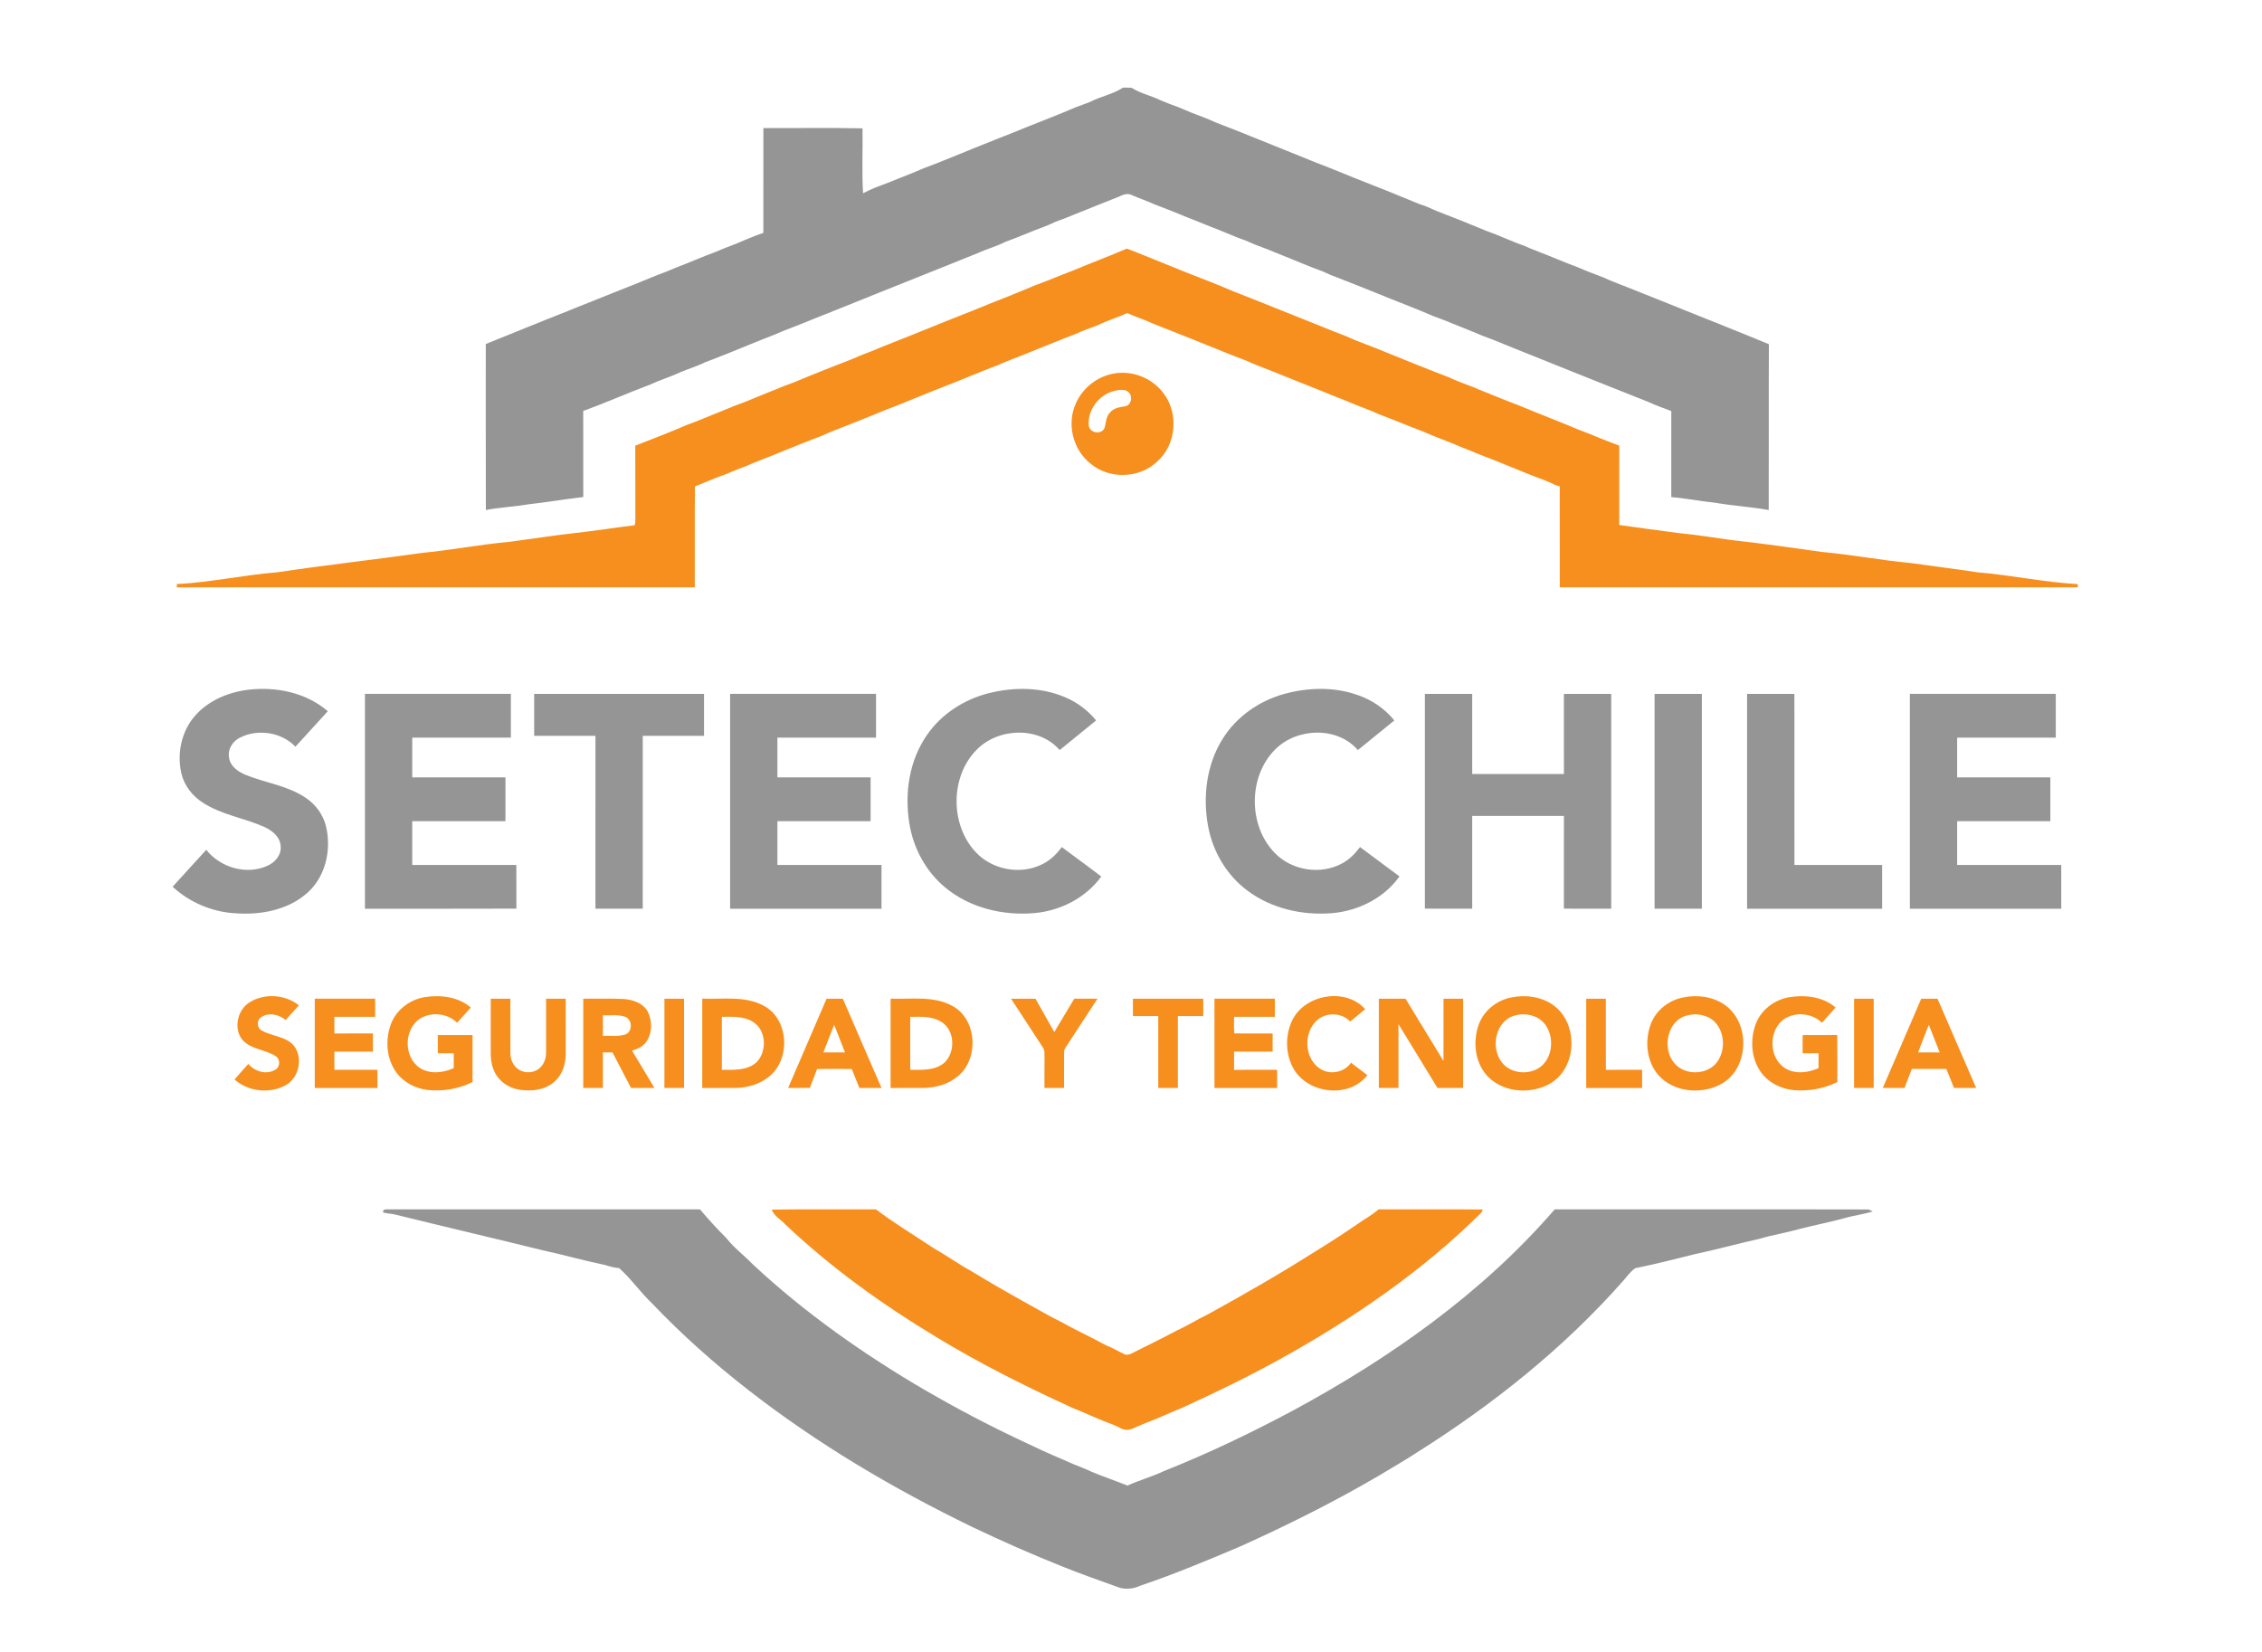
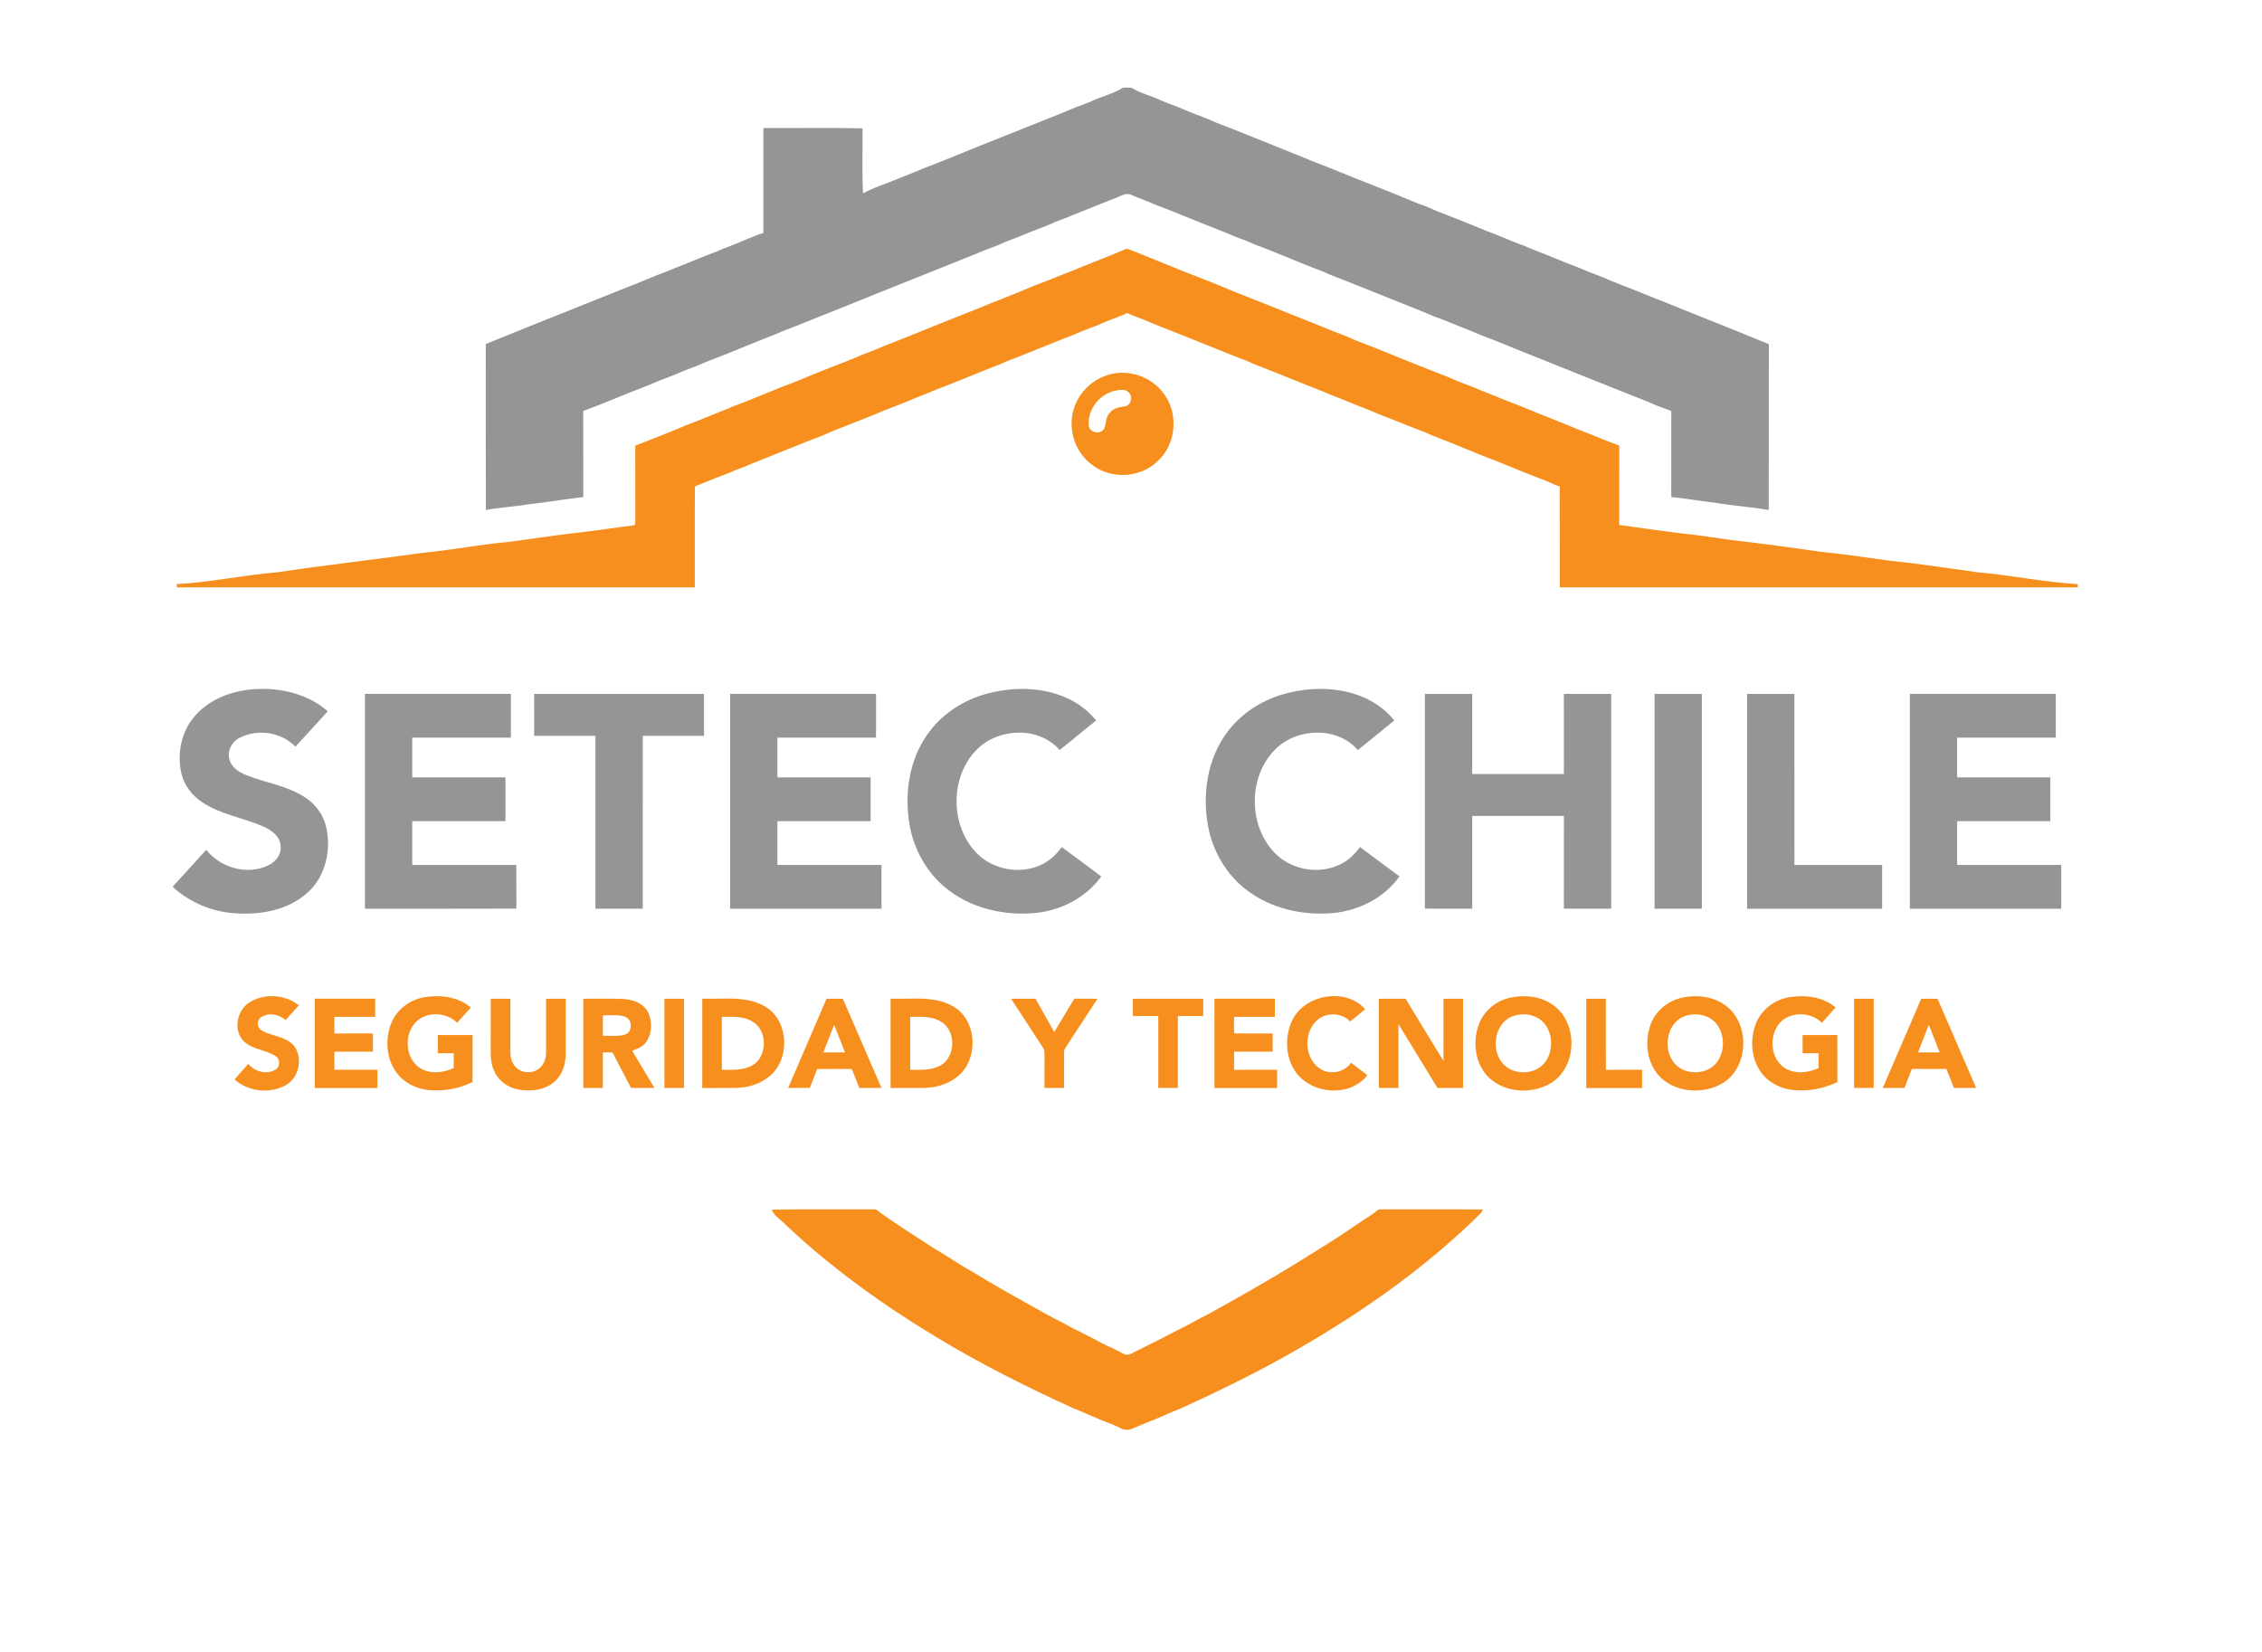
<svg xmlns="http://www.w3.org/2000/svg" width="1369pt" height="1000pt" viewBox="0 0 1369 1000" version="1.1">
  <g id="#969596ff">
    <path fill="#969596" opacity="1.00" d=" M 679.64 53.05 C 681.34 53.02 683.05 53.03 684.76 53.07 C 690.19 56.61 696.69 57.83 702.43 60.72 C 705.90 62.23 709.47 63.50 713.02 64.81 C 714.51 65.47 716.01 66.11 717.54 66.71 C 722.13 68.79 726.95 70.27 731.58 72.28 C 736.77 74.71 742.22 76.52 747.53 78.68 C 763.80 85.29 780.15 91.73 796.42 98.38 C 800.08 99.87 803.83 101.16 807.47 102.73 C 823.31 109.29 839.39 115.28 855.19 121.94 C 857.58 122.99 860.04 123.94 862.56 124.69 C 864.89 125.67 867.18 126.73 869.52 127.73 C 879.58 131.58 889.59 135.57 899.53 139.73 C 907.30 142.43 914.70 146.09 922.49 148.76 C 924.78 149.83 927.13 150.79 929.50 151.70 C 938.06 154.94 946.43 158.65 955.02 161.82 C 956.50 162.47 958.00 163.11 959.52 163.71 C 964.44 165.83 969.60 167.35 974.42 169.73 C 979.42 171.80 984.51 173.64 989.52 175.69 C 997.87 178.98 1006.16 182.42 1014.53 185.68 C 1015.84 186.23 1017.18 186.76 1018.51 187.32 C 1035.87 194.29 1053.27 201.18 1070.56 208.35 C 1070.40 241.80 1070.59 275.26 1070.46 308.72 C 1059.73 306.75 1048.78 306.19 1038.03 304.29 C 1029.14 303.38 1020.36 301.61 1011.48 300.88 C 1011.53 283.53 1011.47 266.17 1011.50 248.82 C 1006.87 246.93 1002.07 245.47 997.58 243.28 C 982.50 237.38 967.52 231.26 952.46 225.30 C 936.20 218.70 919.84 212.31 903.61 205.63 C 901.57 204.81 899.52 204.07 897.47 203.32 C 889.57 199.94 881.53 196.92 873.60 193.62 C 871.57 192.81 869.52 192.07 867.47 191.34 C 856.46 186.55 845.18 182.40 834.09 177.81 C 824.37 173.91 814.66 169.99 804.89 166.24 C 803.43 165.55 801.97 164.88 800.50 164.26 C 792.05 161.22 783.81 157.61 775.47 154.30 C 773.81 153.61 772.15 152.94 770.48 152.29 C 765.88 150.22 761.01 148.84 756.44 146.70 C 753.19 145.13 749.67 144.23 746.40 142.72 C 744.43 141.89 742.46 141.07 740.48 140.30 C 732.10 137.05 723.83 133.58 715.47 130.31 C 709.90 127.92 704.21 125.84 698.58 123.64 C 694.07 121.51 689.29 120.02 684.75 117.98 C 681.95 116.58 679.07 118.19 676.51 119.32 C 668.14 122.55 659.86 125.99 651.53 129.30 C 647.25 131.08 642.95 132.79 638.58 134.33 C 633.09 137.10 627.16 138.83 621.53 141.30 C 617.25 143.08 612.93 144.74 608.58 146.34 C 603.10 149.15 597.11 150.72 591.54 153.30 C 564.93 164.09 538.21 174.57 511.61 185.37 C 501.58 189.32 491.61 193.40 481.58 197.38 C 477.54 199.01 473.42 200.43 469.47 202.28 C 459.42 206.14 449.50 210.29 439.53 214.31 C 435.24 216.07 430.88 217.63 426.58 219.35 C 421.05 222.05 415.09 223.68 409.53 226.31 C 404.26 228.59 398.74 230.25 393.57 232.74 C 379.95 237.84 366.66 243.77 352.98 248.73 C 353.02 266.10 352.99 283.47 353.00 300.85 C 341.80 302.14 330.68 304.05 319.48 305.29 C 311.04 306.76 302.45 307.08 294.05 308.71 C 293.93 275.21 294.04 241.72 294.00 208.23 C 310.51 201.61 326.94 194.79 343.51 188.32 C 344.83 187.77 346.16 187.23 347.48 186.69 C 357.50 182.72 367.47 178.66 377.48 174.69 C 386.24 171.42 394.72 167.49 403.52 164.33 C 405.16 163.62 406.81 162.94 408.47 162.25 C 416.88 159.09 425.08 155.39 433.53 152.32 C 439.11 149.74 445.02 147.98 450.58 145.36 C 454.38 143.91 458.08 142.17 461.99 141.01 C 462.01 119.84 461.99 98.67 462.01 77.49 C 482.00 77.62 502.01 77.25 522.01 77.68 C 522.20 90.77 521.57 103.90 522.33 116.98 C 524.67 115.80 527.04 114.66 529.46 113.65 C 535.50 111.45 541.45 109.01 547.42 106.63 C 551.44 105.00 555.49 103.43 559.46 101.67 C 568.25 98.50 576.81 94.76 585.49 91.32 C 586.81 90.77 588.13 90.24 589.47 89.69 C 598.17 86.28 606.78 82.68 615.50 79.32 C 616.81 78.77 618.13 78.24 619.46 77.69 C 630.14 73.38 640.91 69.32 651.48 64.75 C 654.17 63.73 656.90 62.83 659.57 61.75 C 666.05 58.36 673.50 57.09 679.64 53.05 Z" />
-     <path fill="#969596" opacity="1.00" d=" M 231.92 733.91 C 231.46 731.76 233.45 732.01 234.92 732.00 C 297.82 732.00 360.73 732.00 423.63 732.00 C 428.72 738.00 434.00 743.82 439.59 749.38 C 444.22 755.32 450.32 759.80 455.52 765.19 C 487.23 794.82 522.96 819.87 560.38 841.73 C 578.99 852.48 598.01 862.54 617.47 871.69 C 626.27 875.89 635.11 880.04 644.12 883.78 C 647.88 885.55 651.74 887.07 655.59 888.61 C 657.22 889.26 658.84 889.95 660.42 890.72 C 667.64 893.78 675.10 896.26 682.37 899.19 C 689.63 895.88 697.37 893.77 704.57 890.36 C 731.29 879.73 757.25 867.26 782.61 853.73 C 841.35 821.96 897.08 782.75 940.95 731.99 C 1004.28 732.06 1067.61 731.90 1130.94 732.06 C 1131.56 732.35 1132.80 732.93 1133.43 733.22 C 1127.94 735.05 1122.07 735.63 1116.50 737.27 C 1107.59 739.70 1098.53 741.50 1089.58 743.73 C 1081.42 746.13 1072.97 747.39 1064.83 749.84 C 1051.83 752.70 1039.01 756.33 1025.99 759.05 C 1013.92 762.03 1001.85 765.19 989.67 767.61 C 986.77 769.63 984.74 772.56 982.45 775.18 C 946.41 816.03 903.38 850.30 857.38 879.26 C 849.85 884.15 842.09 888.65 834.39 893.26 C 807.17 909.21 778.89 923.31 750.13 936.23 C 730.29 944.62 710.41 952.95 689.99 959.83 C 686.26 961.60 681.99 962.06 677.98 961.14 C 666.29 956.89 654.52 952.86 642.98 948.18 C 624.55 940.83 606.39 932.80 588.47 924.27 C 540.66 901.08 494.64 873.90 452.71 841.19 C 432.23 825.24 412.78 807.95 394.86 789.15 C 387.71 782.38 382.07 774.14 374.74 767.57 C 371.89 767.37 369.13 766.60 366.43 765.73 C 353.67 763.10 341.14 759.54 328.42 756.76 C 298.62 749.41 268.73 742.44 238.92 735.08 C 236.61 734.54 234.20 734.57 231.92 733.91 Z" />
  </g>
  <g id="#f78f1eff">
    <path fill="#f78f1e" opacity="1.00" d=" M 649.48 163.71 C 660.23 159.16 671.20 155.14 681.91 150.49 C 686.46 152.04 690.89 154.03 695.39 155.76 C 701.07 158.14 706.82 160.35 712.53 162.69 C 713.84 163.24 715.17 163.77 716.49 164.33 C 726.56 168.22 736.63 172.12 746.55 176.38 C 765.27 183.65 783.84 191.31 802.52 198.69 C 808.15 201.17 814.06 202.97 819.60 205.65 C 823.88 207.39 828.21 209.01 832.53 210.67 C 847.17 216.64 861.83 222.59 876.58 228.26 C 881.75 230.74 887.20 232.57 892.53 234.67 C 893.37 235.05 894.23 235.44 895.11 235.82 C 902.62 238.69 909.98 241.97 917.54 244.72 C 918.85 245.25 920.18 245.76 921.51 246.30 C 932.44 250.94 943.59 255.05 954.52 259.71 C 963.07 262.91 971.43 266.63 980.02 269.73 C 979.97 285.74 980.02 301.75 979.99 317.76 C 992.11 319.51 1004.26 321.10 1016.41 322.69 C 1026.96 323.72 1037.43 325.43 1047.94 326.89 C 1066.31 328.91 1084.62 331.52 1102.92 334.10 C 1120.58 335.71 1138.04 339.07 1155.71 340.70 C 1169.44 342.65 1183.20 344.30 1196.91 346.41 C 1217.18 348.10 1237.19 352.45 1257.50 353.54 L 1257.52 355.50 C 1153.01 355.51 1048.51 355.49 944.01 355.51 C 943.98 335.13 944.03 314.75 943.98 294.37 C 943.38 294.20 942.18 293.86 941.58 293.69 C 937.34 291.56 932.89 289.91 928.45 288.27 C 926.79 287.60 925.13 286.94 923.46 286.31 C 915.13 282.96 906.86 279.47 898.47 276.28 C 896.80 275.61 895.13 274.94 893.46 274.31 C 889.50 272.52 885.37 271.12 881.40 269.37 C 874.81 266.55 868.00 264.26 861.48 261.27 C 852.42 257.88 843.51 254.10 834.45 250.70 C 830.19 248.69 825.77 247.09 821.39 245.38 C 816.00 243.10 810.55 240.95 805.10 238.83 C 803.88 238.30 802.68 237.77 801.47 237.29 C 791.43 233.39 781.46 229.33 771.48 225.29 C 766.81 223.38 762.05 221.70 757.42 219.72 C 753.88 217.97 750.12 216.77 746.46 215.31 C 744.81 214.62 743.15 213.95 741.49 213.32 C 726.83 207.39 712.15 201.49 697.42 195.72 C 692.49 193.33 687.18 191.84 682.22 189.50 C 676.45 192.18 670.29 193.93 664.58 196.75 C 659.85 198.51 655.11 200.26 650.51 202.33 C 641.79 205.62 633.23 209.28 624.55 212.66 C 623.21 213.21 621.86 213.75 620.53 214.31 C 615.23 216.48 609.79 218.32 604.59 220.73 C 601.26 222.09 597.86 223.29 594.54 224.65 C 593.20 225.21 591.85 225.75 590.53 226.31 C 581.87 229.79 573.25 233.34 564.54 236.66 C 563.20 237.21 561.85 237.75 560.53 238.31 C 552.17 241.57 543.96 245.20 535.52 248.27 C 534.00 248.88 532.50 249.53 531.00 250.20 C 522.49 253.51 514.06 257.06 505.51 260.29 C 502.82 261.31 500.22 262.54 497.59 263.69 C 483.48 268.97 469.64 274.95 455.58 280.37 C 451.36 282.42 446.83 283.73 442.55 285.66 C 441.21 286.22 439.86 286.76 438.54 287.33 C 436.47 288.07 434.41 288.81 432.38 289.63 C 430.11 290.54 427.86 291.48 425.59 292.38 C 423.95 293.10 422.28 293.75 420.61 294.38 C 420.36 314.75 420.57 335.13 420.50 355.50 C 316.02 355.52 211.55 355.47 107.07 355.52 C 107.04 355.02 106.99 354.03 106.97 353.53 C 127.40 352.50 147.52 347.99 167.93 346.38 C 197.10 341.99 226.40 338.77 255.61 334.64 C 273.15 332.97 290.51 329.56 308.08 327.99 C 321.25 326.25 334.40 324.18 347.61 322.67 C 359.79 321.35 371.88 319.38 384.02 317.92 C 384.70 316.75 384.42 315.31 384.52 314.03 C 384.46 299.27 384.53 284.50 384.48 269.74 C 394.84 265.66 405.27 261.74 415.47 257.29 C 417.18 256.65 418.90 256.06 420.59 255.38 C 427.20 252.62 433.88 250.05 440.50 247.31 C 441.82 246.76 443.14 246.23 444.46 245.67 C 446.52 244.93 448.58 244.18 450.62 243.37 C 458.53 240.04 466.56 236.97 474.49 233.67 C 476.53 232.92 478.58 232.18 480.61 231.38 C 486.86 228.69 493.20 226.25 499.50 223.68 C 501.48 222.92 503.45 222.10 505.45 221.33 C 509.48 219.87 513.44 218.21 517.43 216.63 C 521.67 214.57 526.21 213.25 530.50 211.32 C 531.82 210.76 533.16 210.22 534.48 209.67 C 552.87 202.49 571.10 194.89 589.48 187.70 C 601.75 182.59 614.21 177.98 626.41 172.70 C 634.18 169.92 641.76 166.62 649.48 163.71 Z" />
    <path fill="#f78f1e" opacity="1.00" d=" M 671.45 226.69 C 683.33 223.32 696.86 228.09 704.15 238.01 C 713.50 250.05 711.95 269.21 700.39 279.31 C 689.74 289.64 671.51 290.26 660.16 280.74 C 649.13 272.24 645.31 255.95 651.46 243.45 C 655.27 235.30 662.78 229.05 671.45 226.69 M 674.42 236.59 C 665.12 238.82 657.86 248.34 658.99 257.97 C 659.95 262.14 666.23 263.17 668.33 259.35 C 669.55 256.22 669.11 252.35 671.71 249.80 C 673.91 246.92 677.63 246.44 680.96 245.92 C 684.56 245.31 685.75 240.18 683.29 237.68 C 681.06 235.16 677.30 235.98 674.42 236.59 Z" />
    <path fill="#f78f1e" opacity="1.00" d=" M 150.86 606.81 C 159.84 601.00 172.56 601.83 180.88 608.51 C 178.24 611.50 175.51 614.42 172.86 617.41 C 168.84 613.91 162.44 612.57 157.90 615.82 C 155.17 617.67 155.51 622.15 158.36 623.72 C 164.60 627.34 172.97 627.14 177.91 632.99 C 183.55 640.32 181.00 652.45 172.84 656.89 C 163.14 662.19 150.23 660.74 141.94 653.40 C 144.63 650.19 147.50 647.13 150.26 643.98 C 154.16 648.50 161.17 650.75 166.54 647.49 C 169.67 645.86 169.77 641.04 166.79 639.22 C 160.47 635.14 151.79 635.29 146.64 629.29 C 141.23 622.49 143.66 611.41 150.86 606.81 Z" />
    <path fill="#f78f1e" opacity="1.00" d=" M 236.56 619.93 C 239.76 611.22 248.04 605.00 257.09 603.53 C 266.66 602.05 277.38 603.29 284.95 609.83 C 282.20 612.92 279.40 615.97 276.66 619.07 C 270.95 613.34 261.33 612.31 254.43 616.41 C 244.18 622.80 244.14 640.25 254.44 646.61 C 260.56 650.33 268.34 649.34 274.60 646.50 C 274.63 643.49 274.62 640.49 274.62 637.50 C 271.40 637.50 268.19 637.50 264.97 637.50 C 264.97 633.83 264.96 630.16 264.98 626.49 C 271.98 626.50 278.99 626.50 286.00 626.49 C 286.01 635.97 285.99 645.45 286.00 654.93 C 277.65 659.06 268.12 660.73 258.86 659.73 C 251.24 658.85 243.82 654.95 239.45 648.54 C 233.80 640.28 233.13 629.18 236.56 619.93 Z" />
    <path fill="#f78f1e" opacity="1.00" d=" M 781.67 618.46 C 788.80 601.98 814.20 597.26 826.24 610.84 C 823.22 613.32 820.20 615.81 817.18 618.30 C 811.91 612.74 802.40 612.56 796.85 617.76 C 788.68 625.34 789.43 640.81 799.00 646.93 C 805.01 650.82 813.60 649.14 817.68 643.24 C 820.94 645.78 824.29 648.22 827.55 650.77 C 816.61 665.02 791.76 662.18 782.97 647.01 C 778.02 638.45 777.73 627.46 781.67 618.46 Z" />
    <path fill="#f78f1e" opacity="1.00" d=" M 914.58 603.74 C 923.35 601.94 933.11 603.20 940.42 608.64 C 955.28 619.66 954.54 645.92 938.58 655.62 C 927.27 662.34 911.33 661.58 901.45 652.58 C 892.69 644.44 890.99 630.75 895.07 619.88 C 898.16 611.54 905.93 605.45 914.58 603.74 M 917.39 614.53 C 905.24 617.27 901.75 633.90 908.94 643.02 C 913.91 649.50 923.83 650.74 930.74 646.79 C 939.58 641.63 941.06 628.54 935.45 620.50 C 931.54 614.83 923.86 612.86 917.39 614.53 Z" />
    <path fill="#f78f1e" opacity="1.00" d=" M 1018.50 603.76 C 1027.27 601.93 1037.04 603.17 1044.36 608.60 C 1059.30 619.61 1058.56 645.99 1042.51 655.66 C 1031.22 662.33 1015.33 661.56 1005.47 652.59 C 996.70 644.46 994.99 630.77 999.06 619.91 C 1002.14 611.58 1009.87 605.48 1018.50 603.76 M 1021.37 614.54 C 1008.97 617.36 1005.62 634.60 1013.41 643.59 C 1019.92 651.26 1033.72 650.80 1039.49 642.44 C 1044.10 635.68 1043.87 625.76 1038.60 619.42 C 1034.49 614.52 1027.41 613.01 1021.37 614.54 Z" />
    <path fill="#f78f1e" opacity="1.00" d=" M 1062.58 619.87 C 1065.80 611.18 1074.07 604.99 1083.12 603.53 C 1092.67 602.05 1103.39 603.29 1110.95 609.83 C 1108.19 612.92 1105.39 615.97 1102.66 619.07 C 1096.94 613.34 1087.30 612.31 1080.40 616.43 C 1070.17 622.84 1070.15 640.27 1080.45 646.62 C 1086.56 650.33 1094.35 649.34 1100.61 646.50 C 1100.62 643.49 1100.62 640.49 1100.62 637.50 C 1097.40 637.50 1094.18 637.50 1090.97 637.50 C 1090.96 633.83 1090.96 630.16 1090.98 626.50 C 1097.97 626.48 1104.96 626.53 1111.96 626.46 C 1112.05 635.95 1111.97 645.44 1112.00 654.93 C 1103.95 658.92 1094.82 660.58 1085.88 659.84 C 1078.14 659.18 1070.49 655.49 1065.87 649.13 C 1059.81 640.82 1059.04 629.35 1062.58 619.87 Z" />
    <path fill="#f78f1e" opacity="1.00" d=" M 190.50 604.47 C 202.68 604.47 214.87 604.47 227.06 604.47 C 227.06 608.13 227.06 611.80 227.06 615.47 C 218.83 615.47 210.60 615.47 202.38 615.47 C 202.38 618.82 202.38 622.17 202.38 625.53 C 210.15 625.51 217.92 625.56 225.69 625.51 C 225.73 629.18 225.72 632.85 225.72 636.53 C 217.94 636.52 210.16 636.53 202.38 636.53 C 202.37 640.19 202.38 643.86 202.38 647.53 C 211.06 647.53 219.75 647.53 228.44 647.53 C 228.44 651.19 228.44 654.86 228.44 658.53 C 215.79 658.53 203.14 658.53 190.50 658.53 C 190.50 640.51 190.50 622.49 190.50 604.47 Z" />
    <path fill="#f78f1e" opacity="1.00" d=" M 425.01 604.46 C 437.41 604.96 450.79 602.57 462.20 608.75 C 477.68 616.88 478.71 641.66 465.04 651.98 C 459.38 656.41 452.13 658.41 445.02 658.51 C 438.35 658.57 431.68 658.50 425.01 658.54 C 424.99 640.51 425.00 622.49 425.01 604.46 M 436.88 615.47 C 436.87 626.16 436.87 636.84 436.88 647.53 C 444.02 647.55 452.29 648.13 457.93 642.88 C 464.37 636.29 463.84 623.33 455.56 618.44 C 450.00 614.92 443.16 615.46 436.88 615.47 Z" />
    <path fill="#f78f1e" opacity="1.00" d=" M 539.00 604.47 C 551.42 604.95 564.83 602.57 576.24 608.78 C 591.68 616.93 592.69 641.66 579.04 651.98 C 573.40 656.40 566.16 658.40 559.07 658.51 C 552.38 658.57 545.69 658.50 539.00 658.53 C 538.99 640.51 539.01 622.49 539.00 604.47 M 550.88 615.47 C 550.87 626.16 550.87 636.84 550.88 647.53 C 557.79 647.54 565.63 648.10 571.33 643.42 C 578.43 637.08 578.06 623.51 569.60 618.46 C 564.03 614.92 557.18 615.46 550.88 615.47 Z" />
    <path fill="#f78f1e" opacity="1.00" d=" M 650.17 604.48 C 654.85 604.51 659.54 604.49 664.23 604.50 C 657.94 614.13 651.67 623.79 645.33 633.40 C 644.66 634.46 643.85 635.57 644.02 636.93 C 643.94 644.11 644.03 651.31 644.00 658.50 C 640.04 658.50 636.08 658.50 632.12 658.50 C 632.13 652.34 632.10 646.19 632.15 640.04 C 632.06 637.95 632.47 635.65 631.09 633.89 C 624.69 624.10 618.28 614.31 611.90 604.50 C 616.83 604.49 621.77 604.49 626.70 604.51 C 630.47 611.24 634.27 617.95 638.06 624.67 C 642.10 617.94 646.09 611.18 650.17 604.48 Z" />
    <path fill="#f78f1e" opacity="1.00" d=" M 685.65 604.50 C 699.84 604.50 714.03 604.48 728.23 604.51 C 728.21 608.00 728.21 611.50 728.22 615.00 C 723.10 615.00 717.99 615.00 712.87 615.00 C 712.87 629.50 712.87 644.00 712.87 658.50 C 708.91 658.50 704.95 658.50 701.00 658.50 C 701.00 644.00 701.00 629.50 701.00 615.00 C 695.88 615.00 690.77 615.00 685.66 615.00 C 685.65 611.50 685.65 608.00 685.65 604.50 Z" />
    <path fill="#f78f1e" opacity="1.00" d=" M 735.01 604.47 C 747.19 604.47 759.37 604.47 771.56 604.47 C 771.56 608.13 771.56 611.80 771.56 615.47 C 763.34 615.46 755.13 615.49 746.91 615.45 C 746.89 618.79 746.69 622.14 747.05 625.47 C 754.77 625.64 762.50 625.47 770.22 625.53 C 770.21 629.19 770.21 632.86 770.22 636.53 C 762.44 636.53 754.66 636.53 746.88 636.53 C 746.87 640.20 746.86 643.87 746.89 647.54 C 755.57 647.51 764.25 647.54 772.94 647.53 C 772.93 651.19 772.94 654.86 772.93 658.53 C 760.29 658.53 747.65 658.52 735.01 658.54 C 734.99 640.51 735.00 622.49 735.01 604.47 Z" />
    <path fill="#f78f1e" opacity="1.00" d=" M 297.00 604.50 C 300.96 604.49 304.92 604.49 308.88 604.50 C 308.89 615.32 308.85 626.15 308.89 636.98 C 308.83 640.43 310.00 644.03 312.65 646.37 C 316.24 649.68 322.20 649.93 326.06 646.93 C 329.12 644.64 330.56 640.74 330.49 637.00 C 330.52 626.16 330.48 615.33 330.50 604.50 C 334.46 604.49 338.41 604.49 342.38 604.50 C 342.36 615.68 342.40 626.85 342.37 638.03 C 342.39 644.15 340.33 650.55 335.63 654.68 C 329.86 659.82 321.49 660.78 314.12 659.54 C 307.85 658.50 301.96 654.57 299.29 648.71 C 297.00 644.16 296.91 638.94 296.99 633.96 C 297.01 624.14 296.99 614.32 297.00 604.50 Z" />
    <path fill="#f78f1e" opacity="1.00" d=" M 353.00 604.50 C 360.97 604.58 368.94 604.32 376.91 604.63 C 382.77 604.95 389.38 607.08 392.22 612.68 C 394.92 618.37 394.76 625.79 390.89 630.94 C 388.90 633.67 385.65 634.93 382.55 635.94 C 387.07 643.45 391.57 650.97 396.07 658.50 C 391.34 658.50 386.61 658.50 381.89 658.50 C 378.16 651.34 374.41 644.18 370.70 637.01 C 368.75 637.00 366.81 636.99 364.87 637.00 C 364.87 644.16 364.87 651.33 364.88 658.50 C 360.91 658.50 356.96 658.50 353.00 658.50 C 353.00 640.50 353.00 622.50 353.00 604.50 M 364.88 614.54 C 364.87 618.68 364.87 622.82 364.88 626.96 C 369.32 626.79 373.93 627.51 378.26 626.20 C 382.92 624.75 382.90 617.14 378.42 615.46 C 374.09 613.90 369.38 614.72 364.88 614.54 Z" />
    <path fill="#f78f1e" opacity="1.00" d=" M 402.12 604.50 C 406.08 604.49 410.04 604.49 414.00 604.50 C 414.00 622.50 414.00 640.50 414.00 658.50 C 410.04 658.50 406.08 658.50 402.12 658.50 C 402.12 640.50 402.12 622.50 402.12 604.50 Z" />
    <path fill="#f78f1e" opacity="1.00" d=" M 500.25 604.50 C 503.53 604.49 506.81 604.49 510.09 604.50 C 517.90 622.50 525.71 640.49 533.50 658.50 C 529.03 658.50 524.56 658.50 520.09 658.50 C 518.55 654.68 516.99 650.88 515.51 647.05 C 508.51 646.97 501.52 646.96 494.52 647.06 C 493.10 650.88 491.59 654.67 490.14 658.48 C 485.75 658.51 481.37 658.50 477.00 658.50 C 484.74 640.50 492.50 622.50 500.25 604.50 M 498.32 637.00 C 502.69 637.00 507.05 637.00 511.41 637.00 C 509.22 631.42 507.02 625.85 504.83 620.28 C 502.66 625.85 500.49 631.42 498.32 637.00 Z" />
    <path fill="#f78f1e" opacity="1.00" d=" M 834.50 658.50 C 834.50 640.50 834.50 622.50 834.50 604.50 C 839.88 604.50 845.27 604.49 850.66 604.51 C 858.30 617.08 865.95 629.63 873.62 642.19 C 873.63 629.62 873.62 617.06 873.62 604.50 C 877.58 604.49 881.54 604.49 885.50 604.50 C 885.50 622.50 885.50 640.50 885.50 658.50 C 880.32 658.50 875.14 658.50 869.97 658.50 C 862.10 645.63 854.25 632.76 846.38 619.89 C 846.37 632.76 846.38 645.63 846.38 658.50 C 842.41 658.50 838.45 658.50 834.50 658.50 Z" />
    <path fill="#f78f1e" opacity="1.00" d=" M 960.00 604.50 C 963.95 604.49 967.91 604.49 971.88 604.50 C 971.89 618.85 971.83 633.20 971.91 647.54 C 979.22 647.51 986.53 647.53 993.85 647.53 C 993.84 651.20 993.84 654.86 993.84 658.53 C 982.56 658.53 971.28 658.53 960.00 658.53 C 959.99 640.52 960.00 622.51 960.00 604.50 Z" />
    <path fill="#f78f1e" opacity="1.00" d=" M 1122.12 604.50 C 1126.08 604.49 1130.03 604.49 1134.00 604.50 C 1134.00 622.50 1134.00 640.50 1134.00 658.50 C 1130.03 658.50 1126.08 658.50 1122.12 658.50 C 1122.12 640.50 1122.12 622.50 1122.12 604.50 Z" />
    <path fill="#f78f1e" opacity="1.00" d=" M 1139.50 658.50 C 1147.24 640.50 1155.00 622.50 1162.76 604.50 C 1166.04 604.49 1169.32 604.49 1172.62 604.51 C 1180.38 622.52 1188.22 640.50 1196.00 658.50 C 1191.53 658.50 1187.06 658.50 1182.60 658.51 C 1181.03 654.67 1179.49 650.83 1177.95 647.00 C 1170.99 647.00 1164.04 647.00 1157.09 647.00 C 1155.60 650.83 1154.10 654.65 1152.62 658.49 C 1148.24 658.51 1143.87 658.50 1139.50 658.50 M 1160.83 637.00 C 1165.18 637.00 1169.55 637.00 1173.92 637.00 C 1171.72 631.43 1169.53 625.86 1167.34 620.29 C 1165.15 625.86 1162.99 631.43 1160.83 637.00 Z" />
    <path fill="#f78f1e" opacity="1.00" d=" M 467.06 732.14 C 488.07 731.81 509.08 732.11 530.10 731.98 C 541.24 740.40 553.23 747.64 564.87 755.36 C 572.60 759.75 579.83 764.96 587.62 769.25 C 600.99 777.46 614.68 785.11 628.39 792.73 C 632.72 795.11 636.99 797.60 641.46 799.71 C 650.62 804.89 660.21 809.24 669.43 814.30 C 673.24 815.69 676.67 817.89 680.35 819.56 C 681.64 820.36 683.15 819.92 684.46 819.41 C 693.79 814.71 703.20 810.18 712.40 805.23 C 718.66 802.44 724.43 798.69 730.62 795.76 C 752.90 783.54 774.92 770.86 796.39 757.25 C 806.14 751.32 815.66 744.97 825.09 738.51 C 828.32 736.54 831.47 734.41 834.41 732.00 C 855.41 732.05 876.41 731.90 897.41 732.07 C 897.22 732.53 896.83 733.45 896.64 733.91 C 861.00 769.27 819.18 797.94 775.39 822.28 C 755.74 833.12 735.57 842.99 715.14 852.25 C 707.86 855.11 700.85 858.60 693.50 861.29 C 691.49 862.07 689.51 862.91 687.53 863.77 C 684.51 865.38 680.95 866.28 677.88 864.27 C 676.43 863.55 674.97 862.87 673.49 862.27 C 665.31 859.35 657.52 855.49 649.45 852.32 C 621.13 839.41 593.23 825.44 566.61 809.27 C 534.17 789.71 503.18 767.48 475.61 741.43 C 472.87 738.24 468.54 736.28 467.06 732.14 Z" />
  </g>
  <g id="#969595ff">
    <path fill="#969595" opacity="1.00" d=" M 117.70 433.65 C 125.71 424.20 137.80 419.08 149.89 417.53 C 166.86 415.44 185.21 419.08 198.38 430.50 C 191.90 437.70 185.28 444.77 178.80 451.96 C 170.46 443.19 156.12 441.01 145.37 446.39 C 140.73 448.57 137.52 453.79 138.71 458.97 C 139.57 464.11 144.35 467.23 148.82 469.08 C 160.77 473.93 174.14 475.50 185.00 482.88 C 191.14 486.94 195.73 493.29 197.39 500.49 C 200.58 514.42 197.11 530.46 186.21 540.23 C 174.36 550.98 157.43 553.97 141.93 552.76 C 128.08 551.86 114.66 546.14 104.47 536.71 C 111.24 529.24 118.06 521.83 124.83 514.38 C 133.38 525.16 149.28 529.86 161.96 523.97 C 166.64 521.95 170.56 517.21 169.81 511.87 C 169.41 506.21 164.38 502.47 159.60 500.37 C 147.40 494.98 133.66 493.12 122.42 485.60 C 116.30 481.61 111.52 475.44 109.81 468.27 C 107.02 456.37 109.66 443.02 117.70 433.65 Z" />
    <path fill="#969595" opacity="1.00" d=" M 598.10 419.65 C 613.43 415.74 630.21 415.77 644.88 422.14 C 652.07 425.19 658.44 430.01 663.38 436.06 C 656.04 442.05 648.67 448.00 641.33 454.00 C 628.74 439.43 604.00 440.45 590.98 453.91 C 575.07 470.11 574.99 499.00 590.35 515.59 C 600.35 526.54 617.68 529.75 630.91 523.05 C 635.66 520.73 639.49 516.94 642.60 512.72 C 650.56 518.67 658.62 524.48 666.50 530.54 C 657.15 543.47 641.84 551.25 626.09 552.67 C 607.22 554.32 587.27 549.64 572.45 537.49 C 560.44 527.79 552.71 513.37 550.32 498.20 C 547.39 480.02 550.30 460.34 560.93 445.01 C 569.60 432.29 583.28 423.46 598.10 419.65 Z" />
    <path fill="#969595" opacity="1.00" d=" M 777.01 420.09 C 791.69 416.01 807.76 415.60 822.21 420.87 C 830.62 423.87 838.25 429.09 843.87 436.06 C 836.52 442.05 829.17 448.03 821.80 454.00 C 809.31 439.49 784.74 440.45 771.68 453.70 C 755.32 470.11 755.40 499.91 771.63 516.39 C 781.95 526.99 799.40 529.70 812.38 522.53 C 816.72 520.22 820.18 516.62 823.11 512.72 C 831.06 518.64 839.06 524.51 846.99 530.47 C 837.62 543.64 821.98 551.39 806.05 552.72 C 788.18 554.15 769.42 549.95 754.94 539.06 C 742.39 529.74 733.98 515.40 731.16 500.09 C 727.83 482.14 730.21 462.61 740.10 447.00 C 748.40 433.75 762.03 424.27 777.01 420.09 Z" />
    <path fill="#969595" opacity="1.00" d=" M 220.87 419.97 C 250.31 419.97 279.75 419.97 309.19 419.97 C 309.19 428.80 309.19 437.63 309.19 446.47 C 289.29 446.47 269.40 446.47 249.50 446.47 C 249.50 454.49 249.50 462.51 249.50 470.53 C 268.30 470.53 287.10 470.53 305.91 470.53 C 305.91 479.36 305.91 488.20 305.91 497.03 C 287.10 497.03 268.30 497.03 249.50 497.03 C 249.50 505.86 249.50 514.69 249.50 523.53 C 270.50 523.53 291.50 523.53 312.50 523.53 C 312.52 532.34 312.47 541.15 312.53 549.97 C 281.98 550.12 251.43 549.99 220.87 550.03 C 220.87 506.68 220.87 463.32 220.87 419.97 Z" />
    <path fill="#969595" opacity="1.00" d=" M 323.28 420.00 C 357.55 419.99 391.82 420.00 426.09 420.00 C 426.09 428.46 426.09 436.92 426.09 445.37 C 413.73 445.37 401.37 445.38 389.01 445.37 C 388.99 480.25 389.01 515.12 389.00 550.00 C 379.46 550.00 369.91 550.00 360.37 550.00 C 360.38 515.12 360.37 480.25 360.38 445.38 C 348.01 445.37 335.65 445.37 323.29 445.38 C 323.27 436.92 323.29 428.46 323.28 420.00 Z" />
    <path fill="#969595" opacity="1.00" d=" M 441.87 419.97 C 471.31 419.97 500.75 419.97 530.19 419.97 C 530.19 428.80 530.19 437.63 530.19 446.47 C 510.29 446.47 490.40 446.47 470.50 446.47 C 470.50 454.49 470.50 462.51 470.50 470.53 C 489.30 470.53 508.10 470.53 526.91 470.53 C 526.90 479.36 526.91 488.20 526.91 497.03 C 508.10 497.03 489.30 497.03 470.50 497.03 C 470.50 505.86 470.50 514.69 470.50 523.53 C 491.50 523.53 512.50 523.53 533.50 523.53 C 533.50 532.36 533.51 541.20 533.49 550.04 C 502.95 550.03 472.41 550.03 441.87 550.03 C 441.87 506.68 441.87 463.32 441.87 419.97 Z" />
    <path fill="#969595" opacity="1.00" d=" M 862.37 420.00 C 871.91 419.99 881.46 420.00 891.00 420.00 C 891.00 436.17 891.00 452.33 891.00 468.50 C 909.50 468.50 928.00 468.50 946.50 468.50 C 946.49 452.33 946.51 436.17 946.49 420.01 C 956.03 419.99 965.58 420.00 975.13 420.00 C 975.13 463.33 975.13 506.67 975.13 550.00 C 965.58 550.00 956.03 550.01 946.49 549.99 C 946.50 531.29 946.50 512.58 946.50 493.88 C 928.00 493.87 909.50 493.87 891.00 493.87 C 891.00 512.58 891.00 531.29 891.00 550.00 C 881.45 549.99 871.91 550.01 862.37 549.99 C 862.39 506.66 862.37 463.33 862.37 420.00 Z" />
    <path fill="#969595" opacity="1.00" d=" M 1001.37 420.00 C 1010.91 419.99 1020.45 420.00 1030.00 420.00 C 1030.00 463.33 1030.00 506.67 1030.00 550.00 C 1020.45 550.00 1010.91 550.00 1001.37 550.00 C 1001.38 506.66 1001.38 463.33 1001.37 420.00 Z" />
    <path fill="#969595" opacity="1.00" d=" M 1057.37 420.01 C 1066.91 419.99 1076.45 420.00 1086.00 420.00 C 1086.02 454.52 1085.97 489.03 1086.03 523.55 C 1103.71 523.51 1121.40 523.54 1139.09 523.53 C 1139.09 532.36 1139.09 541.20 1139.09 550.03 C 1111.85 550.03 1084.61 550.03 1057.37 550.03 C 1057.37 506.69 1057.38 463.35 1057.37 420.01 Z" />
    <path fill="#969595" opacity="1.00" d=" M 1155.87 419.97 C 1185.31 419.97 1214.75 419.97 1244.19 419.97 C 1244.19 428.80 1244.18 437.63 1244.19 446.47 C 1224.29 446.47 1204.40 446.47 1184.50 446.47 C 1184.50 454.49 1184.50 462.51 1184.50 470.53 C 1203.30 470.53 1222.10 470.53 1240.91 470.53 C 1240.90 479.36 1240.90 488.20 1240.91 497.03 C 1222.10 497.03 1203.30 497.03 1184.50 497.03 C 1184.50 505.86 1184.50 514.69 1184.50 523.53 C 1205.50 523.53 1226.50 523.53 1247.50 523.53 C 1247.50 532.36 1247.50 541.19 1247.50 550.03 C 1216.96 550.04 1186.42 550.03 1155.87 550.03 C 1155.87 506.68 1155.87 463.32 1155.87 419.97 Z" />
  </g>
</svg>